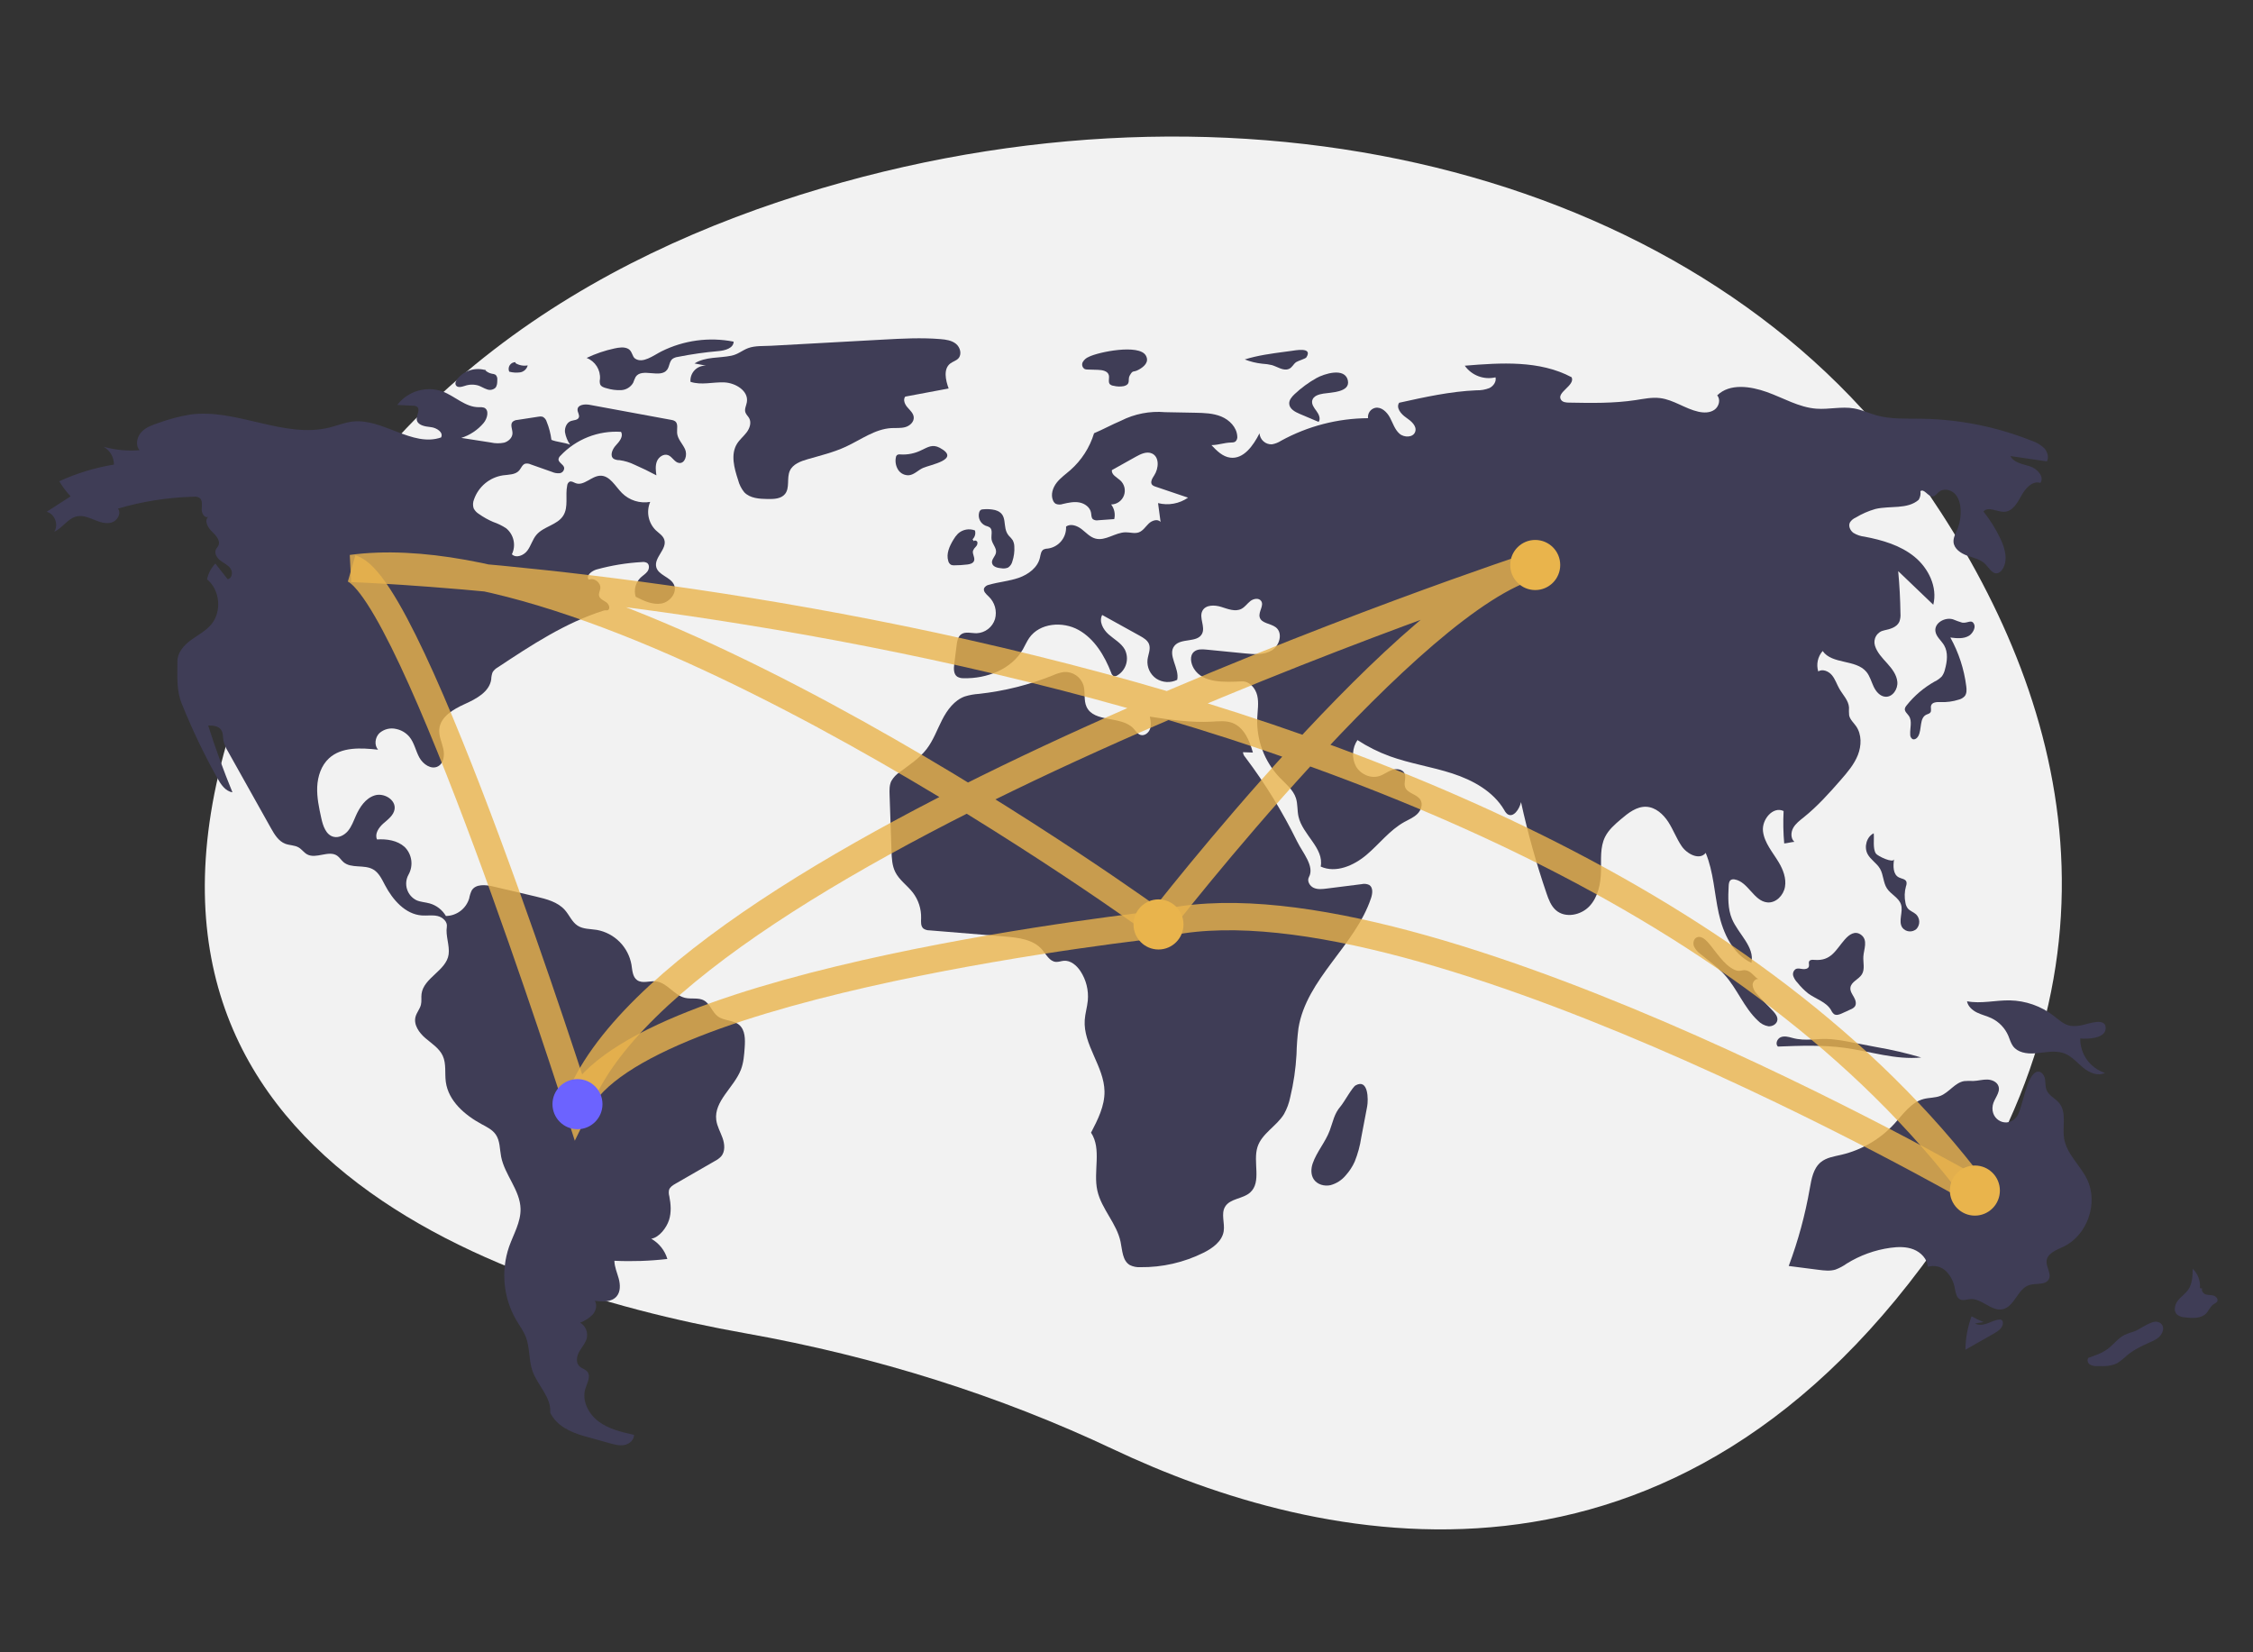
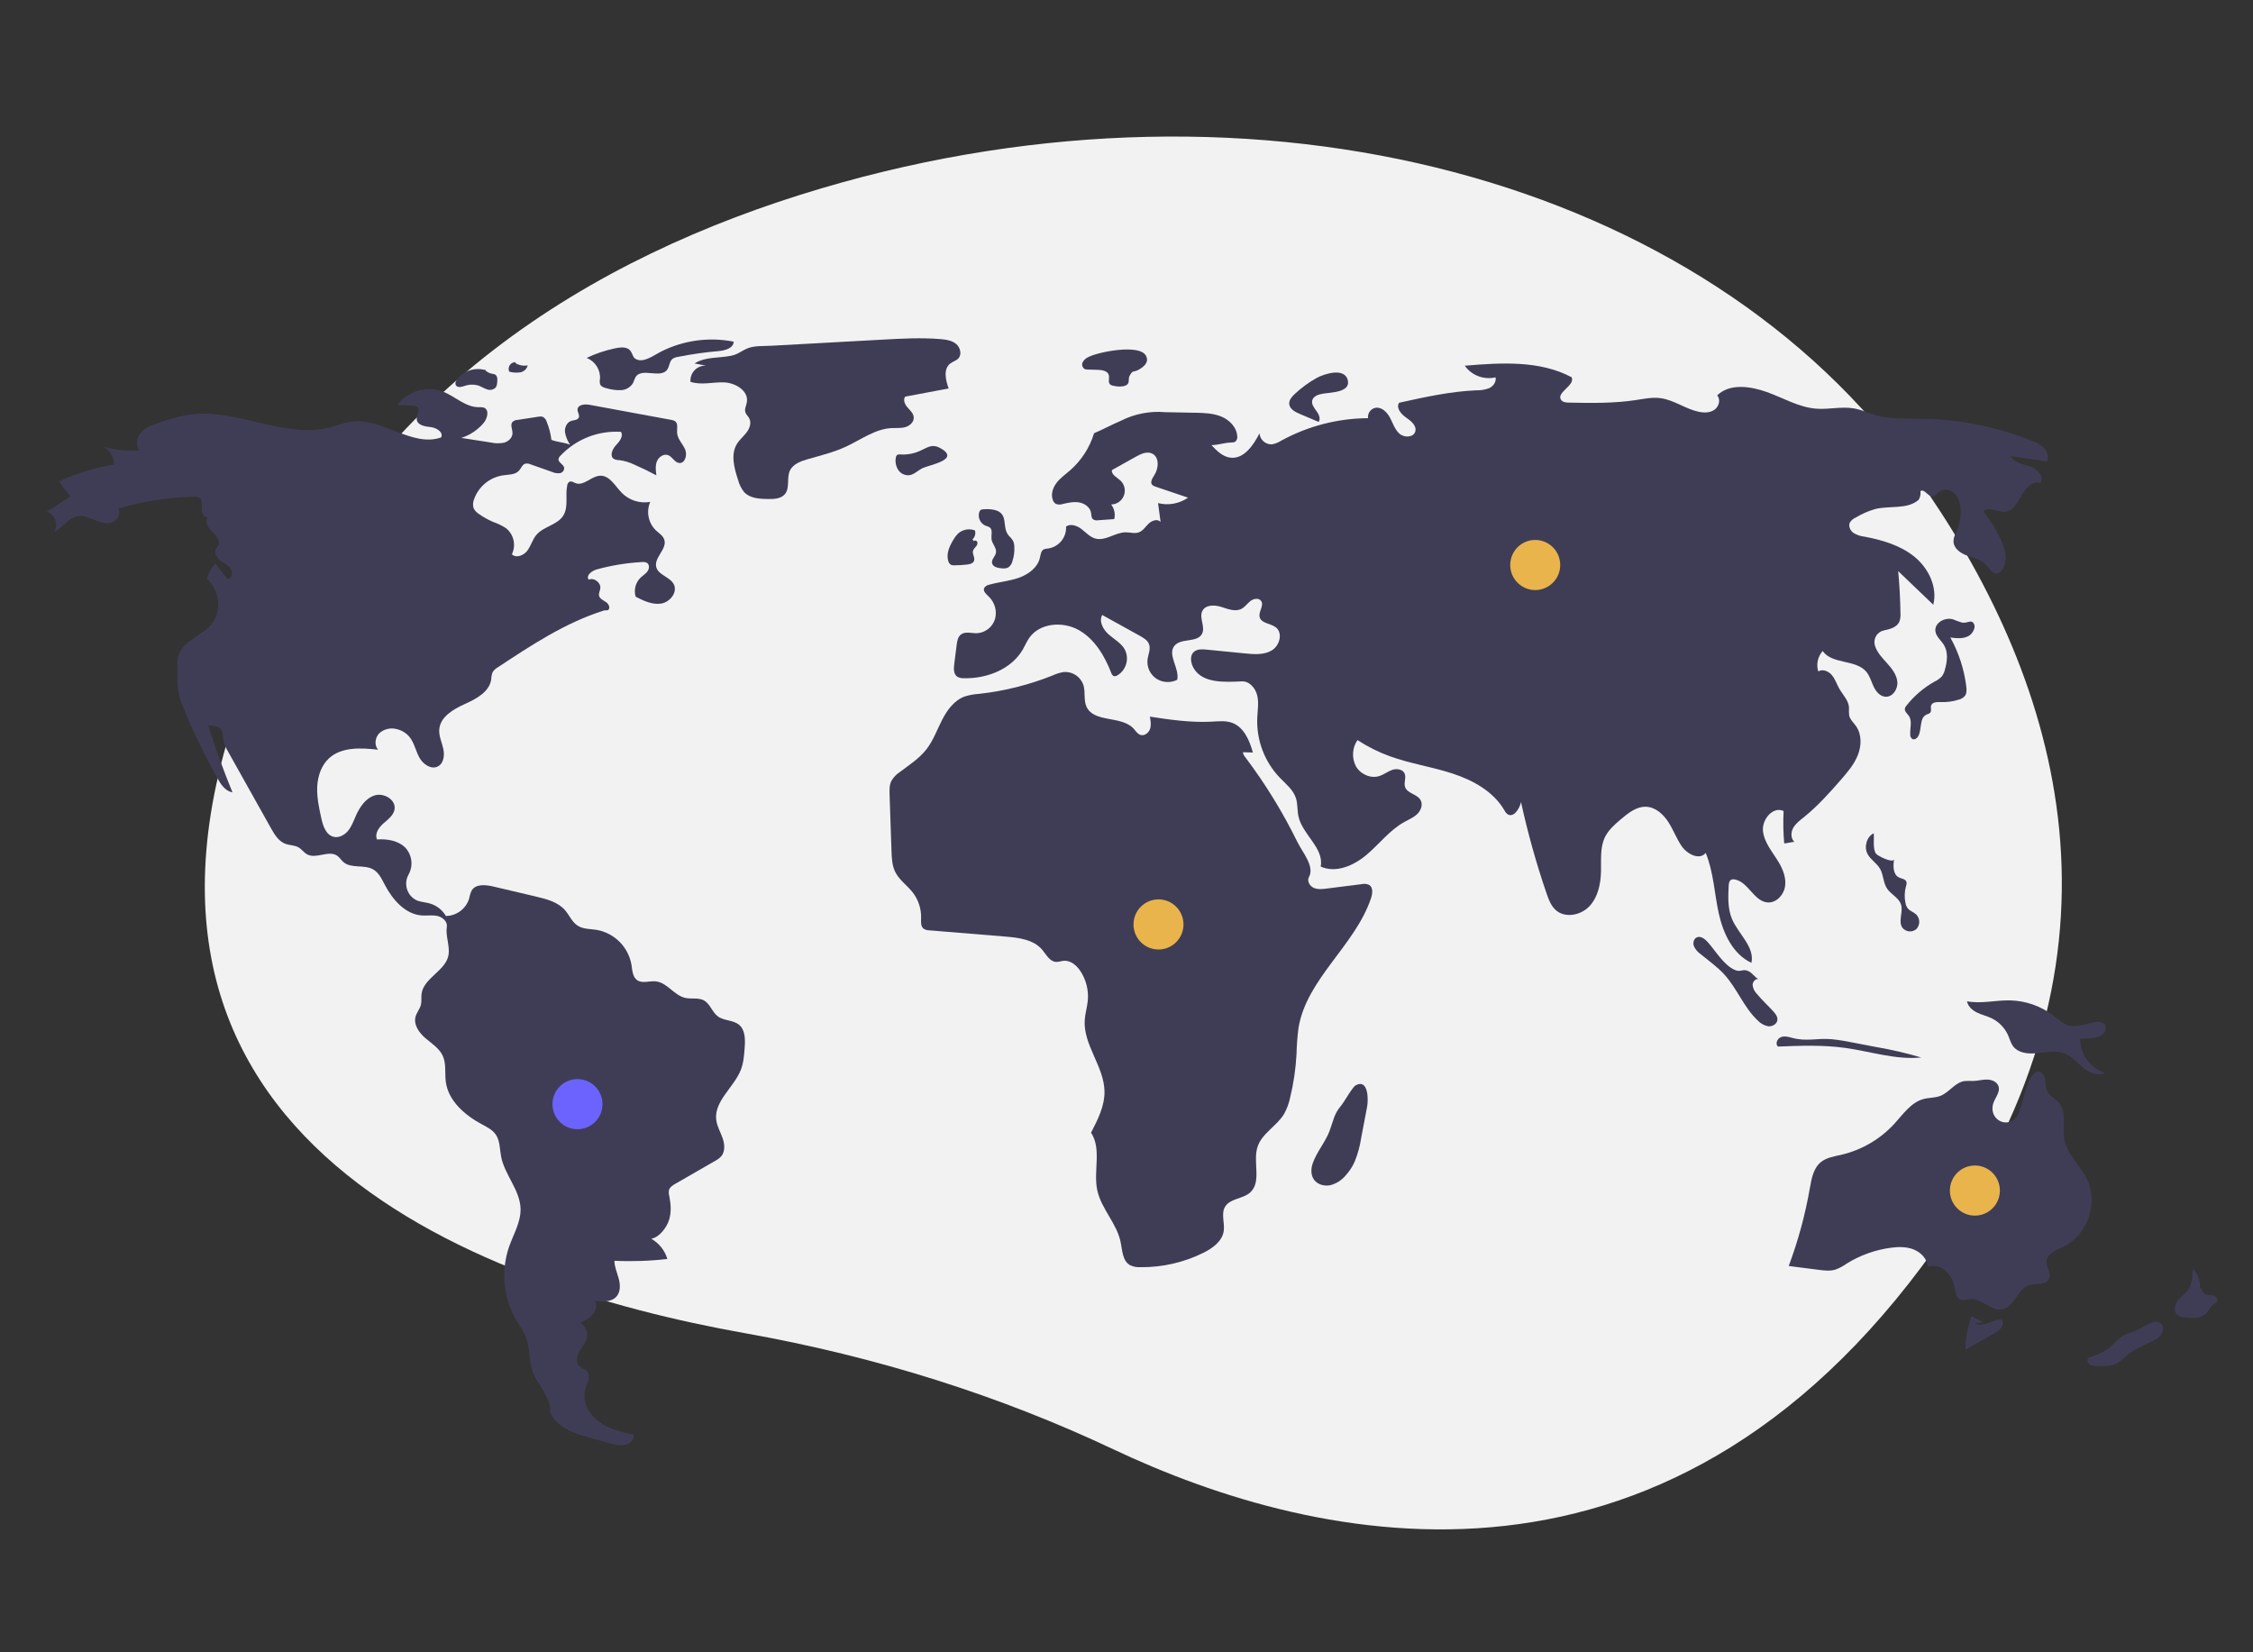
<svg xmlns="http://www.w3.org/2000/svg" width="165" height="121" viewBox="0 0 165 121" fill="none">
  <rect x="0" y="0" width="165" height="121" fill="#333333" stroke="none" />
  <g clip-path="url(#clip0_699_531)">
    <path d="M140.292 34.795C124.856 13.107 92.249 4.309 60.181 13.785C43.227 18.794 26.881 28.831 18.78 48.265C4.299 83.006 34.704 94.101 54.586 97.637C64.199 99.347 73.254 102.22 81.528 106.13C96.413 113.166 122.762 119.4 142.63 90.094C157.031 68.852 150.574 49.241 140.292 34.795Z" fill="#F2F2F2" />
    <path d="M40.384 32.211C40.327 31.758 40.212 31.314 40.04 30.891C40.019 30.811 39.98 30.737 39.928 30.672C39.876 30.608 39.811 30.555 39.737 30.517C39.639 30.492 39.536 30.491 39.437 30.514L37.894 30.751C37.764 30.756 37.641 30.805 37.542 30.888C37.341 31.099 37.538 31.441 37.532 31.733C37.526 32.062 37.234 32.328 36.918 32.417C36.596 32.482 36.263 32.478 35.942 32.404L33.784 32.068C34.42 31.865 34.986 31.487 35.417 30.977C35.701 30.64 35.852 30.01 35.441 29.85C35.319 29.817 35.192 29.807 35.067 29.82C34.089 29.828 33.32 29.01 32.404 28.665C31.819 28.459 31.183 28.444 30.588 28.621C29.993 28.799 29.469 29.161 29.092 29.655L30.241 29.71C30.349 29.704 30.456 29.733 30.547 29.792C30.799 30 30.486 30.398 30.521 30.723C30.568 31.145 31.127 31.235 31.548 31.278C31.97 31.32 32.504 31.664 32.302 32.036C30.183 32.768 28.028 30.607 25.803 30.873C25.24 30.94 24.708 31.162 24.159 31.301C20.8 32.153 17.329 29.881 13.898 30.362C13.136 30.492 12.386 30.691 11.659 30.954C11.192 31.108 10.705 31.274 10.366 31.63C10.026 31.986 9.897 32.596 10.219 32.968C9.333 33.041 8.441 32.956 7.585 32.718C7.816 32.846 8.009 33.035 8.143 33.265C8.276 33.494 8.345 33.755 8.343 34.021C6.96 34.247 5.614 34.658 4.34 35.244C4.578 35.64 4.856 36.011 5.169 36.35L3.418 37.478C4.01 37.627 4.315 38.435 3.971 38.94C4.585 38.667 4.965 37.959 5.621 37.816C6.05 37.722 6.488 37.898 6.895 38.064C7.303 38.229 7.751 38.39 8.173 38.265C8.595 38.141 8.906 37.593 8.638 37.243C10.442 36.716 12.306 36.424 14.184 36.375C14.329 36.357 14.476 36.385 14.604 36.455C14.849 36.625 14.784 36.992 14.771 37.29C14.758 37.588 14.99 37.98 15.255 37.845C14.943 38.117 15.21 38.628 15.51 38.914C15.81 39.2 16.171 39.594 15.988 39.966C15.94 40.063 15.858 40.14 15.812 40.238C15.676 40.527 15.892 40.864 16.147 41.056C16.402 41.247 16.714 41.382 16.891 41.647C17.069 41.913 16.988 42.378 16.672 42.415L15.772 41.27C15.464 41.589 15.253 41.99 15.164 42.424C16.118 43.206 16.262 44.797 15.463 45.738C15.054 46.219 14.474 46.511 13.967 46.886C13.46 47.261 12.991 47.795 12.993 48.426C12.995 49.517 12.906 50.53 13.314 51.541C14.066 53.405 14.934 55.221 15.913 56.976C16.17 57.437 16.503 57.942 17.023 58.021C16.365 56.415 15.772 54.784 15.245 53.128C15.589 53.129 15.985 53.156 16.186 53.435C16.353 53.666 16.317 53.979 16.369 54.26C16.435 54.531 16.545 54.789 16.694 55.025L19.838 60.638C20.098 61.103 20.397 61.602 20.895 61.791C21.214 61.911 21.582 61.888 21.875 62.062C22.105 62.198 22.26 62.439 22.494 62.567C23.156 62.929 24.077 62.235 24.696 62.667C24.873 62.791 24.986 62.987 25.149 63.129C25.72 63.625 26.658 63.293 27.318 63.663C27.743 63.901 27.963 64.378 28.19 64.811C28.758 65.893 29.678 66.954 30.895 67.04C31.278 67.067 31.669 66.995 32.042 67.08C32.416 67.165 32.784 67.492 32.724 67.872C32.621 68.523 32.942 69.235 32.856 69.888C32.699 71.078 31.015 71.601 30.871 72.792C30.839 73.053 30.889 73.322 30.827 73.577C30.751 73.89 30.516 74.145 30.433 74.456C30.275 75.045 30.696 75.632 31.159 76.029C31.622 76.425 32.174 76.767 32.427 77.322C32.695 77.909 32.563 78.593 32.65 79.232C32.84 80.627 34.043 81.662 35.28 82.329C35.657 82.532 36.062 82.729 36.306 83.081C36.625 83.541 36.593 84.148 36.699 84.698C36.96 86.044 38.091 87.153 38.123 88.524C38.146 89.499 37.605 90.383 37.282 91.302C36.98 92.183 36.87 93.12 36.961 94.047C37.052 94.974 37.342 95.871 37.81 96.676C38.052 97.085 38.34 97.47 38.511 97.913C38.816 98.704 38.717 99.603 38.998 100.402C39.37 101.459 40.392 102.333 40.294 103.449C40.757 104.414 41.781 104.888 42.811 105.175L44.656 105.69C45.009 105.789 45.379 105.888 45.738 105.817C46.098 105.745 46.441 105.446 46.432 105.079C45.527 104.874 44.593 104.657 43.847 104.104C43.102 103.551 42.591 102.567 42.874 101.682C43.005 101.271 43.284 100.797 43.019 100.458C42.867 100.264 42.589 100.213 42.417 100.036C42.15 99.76 42.242 99.295 42.434 98.962C42.626 98.629 42.904 98.331 42.982 97.954C43.021 97.743 42.995 97.525 42.907 97.329C42.819 97.134 42.673 96.97 42.49 96.859C42.832 96.73 43.143 96.53 43.403 96.272C43.643 95.997 43.754 95.573 43.565 95.261C44.126 95.332 44.789 95.367 45.157 94.937C45.451 94.594 45.431 94.08 45.315 93.643C45.198 93.205 45.002 92.78 44.996 92.328C46.29 92.389 47.587 92.345 48.874 92.196C48.688 91.568 48.265 91.037 47.695 90.716C48.278 90.617 48.809 89.918 48.993 89.355C49.178 88.791 49.131 88.178 49.017 87.597C48.973 87.447 48.967 87.289 48.999 87.136C49.065 86.926 49.27 86.799 49.461 86.689L52.354 85.024C52.527 84.937 52.683 84.821 52.817 84.681C53.12 84.324 53.075 83.786 52.92 83.344C52.765 82.901 52.516 82.486 52.456 82.021C52.277 80.63 53.762 79.633 54.264 78.324C54.46 77.811 54.5 77.252 54.538 76.704C54.579 76.114 54.582 75.43 54.131 75.05C53.698 74.686 53.022 74.767 52.569 74.428C52.153 74.118 52.01 73.515 51.556 73.264C51.144 73.036 50.628 73.181 50.17 73.074C49.363 72.885 48.855 71.953 48.031 71.867C47.566 71.818 47.04 72.046 46.659 71.775C46.323 71.536 46.31 71.055 46.246 70.647C46.134 70.014 45.831 69.43 45.378 68.974C44.924 68.518 44.342 68.212 43.71 68.098C43.231 68.021 42.709 68.05 42.302 67.786C41.889 67.519 41.699 67.018 41.375 66.648C40.852 66.052 40.029 65.84 39.258 65.658L36.121 64.919C35.564 64.788 34.846 64.718 34.547 65.207C34.459 65.393 34.396 65.59 34.361 65.794C34.249 66.161 34.024 66.484 33.718 66.715C33.411 66.946 33.04 67.073 32.656 67.08C32.393 66.63 31.967 66.3 31.467 66.158C31.149 66.069 30.809 66.059 30.505 65.928C30.34 65.847 30.193 65.734 30.073 65.594C29.953 65.454 29.863 65.291 29.808 65.116C29.754 64.94 29.735 64.754 29.754 64.571C29.773 64.388 29.829 64.21 29.919 64.05C30.1 63.727 30.17 63.353 30.118 62.987C30.066 62.621 29.895 62.282 29.632 62.022C29.098 61.542 28.326 61.426 27.611 61.474C27.424 61.064 27.737 60.602 28.075 60.304C28.412 60.007 28.822 59.714 28.896 59.269C29.011 58.57 28.121 58.039 27.445 58.247C26.769 58.456 26.337 59.114 26.052 59.763C25.888 60.135 25.749 60.527 25.491 60.841C25.233 61.154 24.817 61.379 24.424 61.279C23.867 61.136 23.652 60.473 23.529 59.911C23.364 59.156 23.198 58.391 23.232 57.619C23.267 56.847 23.526 56.055 24.094 55.532C25.02 54.681 26.439 54.764 27.688 54.9C27.393 54.567 27.466 54.006 27.782 53.692C27.948 53.544 28.149 53.438 28.365 53.385C28.582 53.332 28.808 53.332 29.024 53.386C29.4 53.465 29.739 53.668 29.986 53.963C30.341 54.396 30.442 54.982 30.711 55.474C30.979 55.966 31.582 56.386 32.076 56.122C32.502 55.894 32.57 55.301 32.464 54.829C32.358 54.356 32.132 53.897 32.17 53.414C32.244 52.492 33.197 51.938 34.038 51.558C34.879 51.179 35.842 50.669 35.975 49.754C35.98 49.575 36.013 49.398 36.075 49.229C36.168 49.081 36.298 48.959 36.451 48.874C38.906 47.249 41.401 45.603 44.206 44.715C44.352 44.669 44.37 44.72 44.518 44.684C44.726 44.563 44.589 44.23 44.389 44.096C44.189 43.961 43.923 43.858 43.872 43.623C43.835 43.449 43.937 43.279 43.963 43.104C44.028 42.674 43.514 42.276 43.115 42.449C42.89 42.149 43.336 41.802 43.696 41.702C44.779 41.404 45.89 41.222 47.012 41.16C47.141 41.139 47.273 41.162 47.389 41.224C47.577 41.355 47.553 41.654 47.42 41.841C47.286 42.028 47.078 42.145 46.912 42.303C46.73 42.48 46.601 42.704 46.538 42.95C46.474 43.197 46.48 43.455 46.553 43.699C47.138 43.997 47.775 44.304 48.423 44.199C49.071 44.094 49.647 43.364 49.342 42.781C49.058 42.238 48.206 42.116 48.059 41.521C47.888 40.824 48.872 40.205 48.65 39.522C48.553 39.223 48.256 39.047 48.028 38.832C47.758 38.567 47.575 38.227 47.502 37.856C47.429 37.485 47.47 37.101 47.618 36.754C47.247 36.819 46.865 36.795 46.505 36.682C46.145 36.569 45.818 36.371 45.55 36.105C45.055 35.605 44.66 34.815 43.958 34.837C43.313 34.858 42.757 35.612 42.154 35.382C42.006 35.325 41.85 35.21 41.706 35.278C41.659 35.308 41.619 35.349 41.59 35.397C41.561 35.446 41.544 35.5 41.539 35.556C41.385 36.29 41.649 37.127 41.25 37.761C40.815 38.451 39.81 38.547 39.284 39.169C38.998 39.508 38.887 39.963 38.624 40.319C38.361 40.675 37.804 40.902 37.488 40.591C37.643 40.272 37.686 39.91 37.608 39.563C37.531 39.216 37.339 38.906 37.063 38.683C36.77 38.492 36.454 38.338 36.123 38.225C35.754 38.068 35.402 37.872 35.074 37.639C34.91 37.54 34.776 37.397 34.688 37.226C34.619 37.012 34.629 36.78 34.715 36.572C34.875 36.113 35.157 35.706 35.531 35.395C35.905 35.085 36.356 34.883 36.836 34.81C37.256 34.753 37.745 34.773 38.023 34.453C38.17 34.283 38.247 34.026 38.461 33.957C38.597 33.93 38.739 33.947 38.864 34.007L40.432 34.56C40.607 34.639 40.799 34.671 40.99 34.653C41.085 34.64 41.171 34.592 41.232 34.518C41.293 34.444 41.323 34.35 41.318 34.254C41.267 33.993 40.867 33.868 40.903 33.605C40.924 33.52 40.969 33.443 41.035 33.384C41.6 32.781 42.292 32.31 43.06 32.006C43.829 31.702 44.654 31.572 45.479 31.625C45.677 31.951 45.364 32.336 45.103 32.614C44.843 32.892 44.634 33.389 44.949 33.603C45.078 33.669 45.221 33.701 45.366 33.697C45.752 33.749 46.127 33.863 46.477 34.035C47.019 34.271 47.55 34.529 48.071 34.81C48.025 34.466 47.981 34.103 48.111 33.781C48.241 33.46 48.611 33.207 48.934 33.333C49.245 33.453 49.405 33.867 49.737 33.904C50.179 33.955 50.354 33.3 50.169 32.894C49.984 32.487 49.618 32.147 49.588 31.702C49.567 31.402 49.681 31.029 49.442 30.847C49.357 30.792 49.26 30.758 49.159 30.748L43.18 29.645C42.825 29.579 42.312 29.63 42.296 29.991C42.288 30.193 42.467 30.393 42.388 30.578C42.303 30.776 42.023 30.758 41.82 30.828C41.505 30.937 41.346 31.312 41.376 31.645C41.432 31.976 41.56 32.291 41.751 32.566C41.362 32.403 40.773 32.373 40.384 32.211Z" fill="#3F3D56" />
    <path d="M35.613 27.124C35.236 26.999 34.829 26.993 34.449 27.107C34.069 27.221 33.732 27.45 33.486 27.762C33.388 27.892 33.305 28.071 33.387 28.212C33.505 28.413 33.806 28.334 34.028 28.262C34.355 28.145 34.71 28.136 35.041 28.237C35.25 28.309 35.436 28.436 35.646 28.505C35.748 28.548 35.859 28.562 35.968 28.546C36.078 28.53 36.181 28.484 36.266 28.414C36.41 28.267 36.419 28.039 36.419 27.833C36.429 27.764 36.423 27.694 36.403 27.628C36.382 27.561 36.347 27.5 36.3 27.449C36.216 27.401 36.122 27.373 36.026 27.368C35.809 27.328 35.613 27.213 35.472 27.044" fill="#3F3D56" />
    <path d="M37.769 26.522C37.685 26.517 37.601 26.535 37.525 26.572C37.449 26.61 37.384 26.666 37.336 26.736C37.289 26.805 37.26 26.887 37.252 26.971C37.244 27.055 37.259 27.14 37.293 27.217C37.552 27.288 37.823 27.306 38.089 27.269C38.222 27.249 38.346 27.189 38.445 27.098C38.544 27.007 38.614 26.889 38.646 26.758C38.332 26.815 38.009 26.753 37.739 26.584" fill="#3F3D56" />
    <path d="M45.002 25.517C44.297 25.668 43.612 25.901 42.961 26.212C43.268 26.33 43.528 26.544 43.705 26.822C43.881 27.1 43.964 27.427 43.94 27.756C43.913 27.882 43.916 28.013 43.95 28.138C44.025 28.32 44.242 28.388 44.433 28.435C44.776 28.54 45.134 28.585 45.493 28.57C45.672 28.561 45.846 28.507 45.999 28.413C46.152 28.319 46.28 28.189 46.37 28.033C46.422 27.886 46.483 27.741 46.552 27.601C47.01 26.902 48.37 27.747 48.861 27.072C49.034 26.834 49.019 26.476 49.244 26.287C49.361 26.205 49.496 26.154 49.638 26.137C50.626 25.94 51.625 25.797 52.629 25.71C53.104 25.669 53.724 25.497 53.728 25.019C51.937 24.666 50.079 24.917 48.444 25.731C47.855 26.027 47.076 26.649 46.508 26.257C46.296 26.11 46.306 25.715 46.014 25.55C45.715 25.381 45.319 25.45 45.002 25.517Z" fill="#3F3D56" />
    <path d="M50.861 26.615L51.703 26.777C51.548 26.77 51.393 26.797 51.249 26.854C51.105 26.912 50.975 27 50.868 27.112C50.761 27.224 50.679 27.358 50.627 27.504C50.575 27.651 50.555 27.806 50.568 27.961C51.356 28.225 52.215 27.968 53.044 28.003C53.874 28.038 54.839 28.632 54.697 29.452C54.655 29.7 54.512 29.948 54.586 30.188C54.638 30.357 54.786 30.476 54.87 30.631C55.044 30.955 54.905 31.364 54.685 31.657C54.465 31.951 54.169 32.186 53.975 32.498C53.495 33.275 53.768 34.279 54.054 35.147C54.137 35.475 54.29 35.781 54.502 36.044C54.926 36.496 55.618 36.535 56.237 36.544C56.688 36.551 57.204 36.529 57.489 36.179C57.861 35.722 57.6 35.009 57.846 34.473C58.068 33.986 58.635 33.777 59.148 33.629C60.089 33.358 61.047 33.127 61.937 32.717C63.041 32.208 64.073 31.415 65.287 31.349C65.628 31.331 65.977 31.371 66.305 31.277C66.633 31.184 66.944 30.9 66.919 30.559C66.898 30.267 66.652 30.054 66.46 29.834C66.268 29.614 66.117 29.277 66.294 29.045L69.475 28.449C69.25 27.833 69.074 27.022 69.592 26.621C69.779 26.476 70.03 26.418 70.189 26.244C70.46 25.945 70.324 25.432 70.01 25.178C69.697 24.925 69.274 24.866 68.873 24.833C67.478 24.717 66.075 24.793 64.677 24.87C61.944 25.02 59.212 25.17 56.48 25.32C55.93 25.351 55.295 25.305 54.791 25.493C54.363 25.652 54.06 25.944 53.571 26.047C52.67 26.236 51.677 26.108 50.861 26.615Z" fill="#3F3D56" />
    <path d="M65.928 33.278C65.843 33.264 65.755 33.284 65.683 33.333C65.636 33.386 65.608 33.452 65.604 33.523C65.549 33.833 65.614 34.152 65.785 34.417C65.872 34.547 65.992 34.651 66.132 34.718C66.273 34.786 66.429 34.814 66.585 34.801C66.963 34.753 67.242 34.429 67.591 34.271C68.127 34.028 70.406 33.648 68.829 32.795C68.286 32.501 67.935 32.76 67.507 32.954C67.02 33.204 66.474 33.316 65.928 33.278Z" fill="#3F3D56" />
    <path d="M79.734 26.134C79.55 26.209 79.396 26.343 79.296 26.516C79.25 26.603 79.24 26.705 79.266 26.8C79.293 26.895 79.356 26.977 79.441 27.027C79.509 27.052 79.582 27.064 79.655 27.061L80.404 27.084C80.722 27.093 81.119 27.161 81.204 27.468C81.268 27.696 81.126 27.989 81.297 28.152C81.371 28.209 81.459 28.244 81.552 28.251C81.798 28.315 82.056 28.323 82.306 28.276C82.85 28.129 82.564 27.796 82.736 27.5C82.998 27.046 82.953 27.321 83.415 27.061C83.756 26.869 84.198 26.52 83.913 26.03C83.417 25.179 80.466 25.768 79.734 26.134Z" fill="#3F3D56" />
-     <path d="M94.506 25.706L94.072 25.764C93.091 25.895 92.106 26.027 91.162 26.322C91.571 26.484 91.999 26.589 92.436 26.635C92.677 26.647 92.916 26.681 93.15 26.737C93.567 26.861 93.987 27.183 94.39 27.018C94.639 26.916 94.721 26.655 94.928 26.517C95.071 26.422 95.612 26.268 95.673 26.171C96.163 25.393 94.882 25.655 94.506 25.706Z" fill="#3F3D56" />
    <path d="M96.415 27.685C95.835 28.01 95.296 28.406 94.811 28.862C94.607 29.055 94.399 29.294 94.417 29.574C94.442 29.947 94.838 30.163 95.181 30.308L96.57 30.898C96.739 30.66 96.584 30.331 96.41 30.097C96.236 29.863 96.029 29.592 96.106 29.311C96.194 28.989 96.585 28.88 96.912 28.825C97.446 28.735 98.887 28.742 98.714 27.879C98.51 26.863 96.951 27.385 96.415 27.685Z" fill="#3F3D56" />
    <path d="M96.136 85.2C96.004 85.584 95.991 86.036 96.22 86.371C96.476 86.747 96.99 86.887 97.435 86.792C97.877 86.674 98.272 86.42 98.563 86.065C98.829 85.768 99.048 85.432 99.212 85.068C99.44 84.501 99.602 83.909 99.692 83.304L100.124 81.034C100.22 80.527 100.216 78.972 99.286 79.479C99.032 79.617 98.444 80.71 98.177 81.02C97.697 81.579 97.634 82.121 97.381 82.797C97.064 83.645 96.428 84.351 96.136 85.2Z" fill="#3F3D56" />
    <path d="M145.271 96.816C144.966 96.697 144.671 96.555 144.387 96.394C144.102 97.179 143.95 98.006 143.938 98.842L146.021 97.66C146.335 97.483 146.69 97.236 146.683 96.875C146.686 96.83 146.677 96.786 146.657 96.746C146.636 96.706 146.606 96.673 146.568 96.649C146.522 96.63 146.471 96.624 146.422 96.632C146.113 96.658 145.832 96.81 145.54 96.916C145.249 97.022 144.908 97.078 144.641 96.921" fill="#3F3D56" />
    <path d="M156.259 97.517C156.03 97.579 155.807 97.66 155.591 97.757C155.113 98.001 154.788 98.464 154.358 98.785C153.946 99.092 153.45 99.261 152.964 99.425C152.821 99.552 152.887 99.807 153.042 99.918C153.209 100.014 153.401 100.057 153.592 100.042C154.097 100.053 154.63 100.058 155.073 99.814C155.322 99.651 155.555 99.466 155.77 99.259C156.287 98.826 156.909 98.541 157.524 98.265C157.748 98.18 157.955 98.056 158.135 97.899C158.522 97.517 158.549 96.928 157.992 96.798C157.541 96.693 156.688 97.378 156.259 97.517Z" fill="#3F3D56" />
    <path d="M161.114 94.338C161.139 94.076 161.104 93.811 161.012 93.564C160.92 93.317 160.773 93.094 160.583 92.912C160.577 93.437 160.561 93.997 160.266 94.432C160.056 94.741 159.726 94.95 159.496 95.245C159.266 95.54 159.164 96.008 159.434 96.267C159.606 96.398 159.817 96.471 160.034 96.474C160.571 96.537 161.193 96.572 161.57 96.183C161.776 95.971 161.876 95.656 162.127 95.5C162.221 95.461 162.304 95.401 162.371 95.325C162.475 95.16 162.31 94.942 162.125 94.882C161.94 94.823 161.736 94.851 161.549 94.794C161.363 94.738 161.192 94.528 161.288 94.358" fill="#3F3D56" />
    <path d="M152.485 75.07C152.203 75.139 151.911 75.156 151.623 75.121C151.144 75.033 150.772 74.672 150.385 74.375C149.467 73.674 148.35 73.283 147.196 73.259C146.146 73.239 145.087 73.524 144.056 73.325C144.123 73.7 144.444 73.982 144.786 74.15C145.128 74.317 145.505 74.401 145.849 74.565C146.4 74.83 146.836 75.286 147.079 75.847C147.19 76.106 147.259 76.388 147.427 76.614C147.77 77.077 148.42 77.178 148.993 77.14C149.741 77.091 150.521 76.876 151.217 77.155C151.749 77.368 152.13 77.835 152.574 78.198C153.018 78.561 153.644 78.83 154.154 78.568C153.624 78.396 153.163 78.059 152.838 77.606C152.513 77.153 152.341 76.607 152.347 76.049C152.847 76.095 154.288 76.078 154.21 75.225C154.145 74.503 152.914 74.992 152.485 75.07Z" fill="#3F3D56" />
    <path d="M145.94 80.945C146.029 80.457 146.515 80.026 146.364 79.553C146.259 79.226 145.881 79.065 145.538 79.057C145.196 79.049 144.86 79.151 144.517 79.161C144.294 79.149 144.071 79.152 143.849 79.17C143.169 79.282 142.75 79.996 142.11 80.25C141.72 80.404 141.283 80.375 140.878 80.481C139.958 80.724 139.376 81.594 138.734 82.296C137.695 83.426 136.342 84.216 134.85 84.566C134.328 84.687 133.766 84.765 133.35 85.105C132.8 85.556 132.665 86.328 132.542 87.03C132.204 88.967 131.687 90.869 130.998 92.71L133.181 92.99C133.596 93.043 134.026 93.095 134.426 92.972C134.717 92.862 134.992 92.715 135.245 92.534C136.218 91.93 137.306 91.536 138.439 91.379C139.011 91.3 139.611 91.286 140.147 91.499C140.683 91.712 141.144 92.195 141.189 92.771C141.421 92.699 141.668 92.691 141.904 92.749C142.14 92.806 142.356 92.927 142.529 93.098C142.871 93.447 143.095 93.895 143.169 94.379C143.227 94.678 143.284 95.037 143.561 95.162C143.787 95.264 144.047 95.154 144.294 95.134C145.133 95.067 145.83 96.048 146.655 95.879C147.54 95.698 147.757 94.37 148.62 94.104C149.116 93.951 149.811 94.137 150.049 93.675C150.258 93.267 149.84 92.797 149.883 92.341C149.936 91.779 150.598 91.541 151.107 91.301C152.864 90.475 153.698 88.105 152.846 86.358C152.342 85.322 151.349 84.507 151.166 83.369C151.025 82.494 151.369 81.473 150.813 80.784C150.529 80.434 150.05 80.24 149.881 79.822C149.775 79.559 149.818 79.26 149.761 78.982C149.703 78.704 149.461 78.413 149.187 78.485C148.392 78.695 148.138 81.157 147.712 81.755C147.065 82.665 145.736 82.066 145.94 80.945Z" fill="#3F3D56" />
    <path d="M131.24 76.001C130.968 75.924 130.671 75.849 130.411 75.958C130.15 76.067 129.998 76.451 130.207 76.641C131.843 76.577 133.488 76.514 135.109 76.736C136.977 76.993 138.826 77.628 140.702 77.441C139.63 77.124 138.541 76.871 137.439 76.682L135.602 76.33C135.11 76.227 134.612 76.15 134.111 76.1C133.063 76.013 132.27 76.29 131.24 76.001Z" fill="#3F3D56" />
-     <path d="M132.877 70.293C132.741 70.282 132.573 70.272 132.503 70.389C132.435 70.501 132.512 70.648 132.476 70.774C132.427 70.945 132.203 70.989 132.027 70.965C131.851 70.942 131.66 70.886 131.504 70.971C131.425 71.026 131.365 71.104 131.334 71.195C131.303 71.286 131.303 71.385 131.332 71.476C131.396 71.658 131.5 71.823 131.635 71.959C131.866 72.251 132.129 72.515 132.419 72.748C132.981 73.163 133.743 73.364 134.097 73.967C134.146 74.084 134.223 74.188 134.321 74.269C134.49 74.377 134.712 74.295 134.895 74.212L135.536 73.918C135.652 73.876 135.755 73.806 135.836 73.713C135.983 73.514 135.893 73.231 135.77 73.016C135.647 72.802 135.489 72.58 135.516 72.334C135.563 71.895 136.126 71.727 136.357 71.352C136.59 70.973 136.438 70.486 136.465 70.041C136.497 69.522 136.822 68.847 136.299 68.459C135.853 68.129 135.428 68.434 135.108 68.798C134.434 69.566 134.116 70.397 132.877 70.293Z" fill="#3F3D56" />
    <path d="M136.769 62.535C136.988 62.955 137.444 63.206 137.683 63.615C137.942 64.058 137.912 64.631 138.193 65.061C138.481 65.502 139.061 65.736 139.222 66.238C139.399 66.785 138.998 67.451 139.317 67.93C139.377 68.008 139.452 68.073 139.538 68.121C139.624 68.168 139.718 68.197 139.816 68.206C139.914 68.215 140.012 68.204 140.105 68.173C140.198 68.142 140.284 68.091 140.357 68.025C140.491 67.879 140.563 67.685 140.557 67.486C140.551 67.287 140.468 67.098 140.325 66.959C140.136 66.787 139.865 66.712 139.708 66.511C139.625 66.394 139.571 66.261 139.548 66.12C139.462 65.715 139.475 65.294 139.588 64.895C139.63 64.794 139.641 64.682 139.618 64.575C139.547 64.368 139.268 64.353 139.072 64.257C138.627 64.04 138.637 63.41 138.715 62.919C138.663 63.246 137.503 62.69 137.381 62.505C137.14 62.138 137.271 61.429 137.223 61.023C136.702 61.275 136.501 62.021 136.769 62.535Z" fill="#3F3D56" />
    <path d="M125.075 68.999C124.86 68.758 124.538 68.507 124.251 68.652C124.031 68.763 123.971 69.067 124.057 69.297C124.162 69.521 124.323 69.713 124.524 69.855C125.123 70.35 125.768 70.796 126.29 71.372C127.224 72.401 127.719 73.79 128.735 74.738C128.94 74.957 129.21 75.104 129.506 75.155C129.802 75.183 130.134 74.993 130.168 74.697C130.196 74.453 130.027 74.235 129.861 74.054C129.466 73.624 129.034 73.228 128.661 72.778C128.489 72.605 128.381 72.379 128.354 72.136C128.353 71.894 128.573 71.641 128.807 71.701C128.522 71.628 128.311 71.152 127.893 71.063C127.544 70.988 127.46 71.205 127.044 71.026C126.252 70.686 125.63 69.622 125.075 68.999Z" fill="#3F3D56" />
    <path d="M143.698 45.595C143.471 45.527 143.247 45.447 143.028 45.355C142.44 45.178 141.661 45.612 141.74 46.222C141.792 46.628 142.169 46.902 142.377 47.254C142.685 47.776 142.603 48.438 142.441 49.022C142.401 49.203 142.325 49.374 142.218 49.526C142.068 49.685 141.889 49.814 141.691 49.906C140.896 50.352 140.195 50.949 139.627 51.663C139.565 51.729 139.522 51.81 139.503 51.898C139.475 52.105 139.681 52.255 139.798 52.427C140.058 52.809 139.87 53.323 139.896 53.784C139.892 53.85 139.905 53.915 139.933 53.974C139.961 54.033 140.004 54.083 140.057 54.121C140.214 54.201 140.399 54.065 140.484 53.911C140.766 53.4 140.554 52.579 141.082 52.333C141.182 52.286 141.303 52.267 141.37 52.179C141.475 52.039 141.373 51.832 141.427 51.666C141.507 51.415 141.849 51.404 142.112 51.415C142.563 51.434 143.015 51.374 143.446 51.237C143.615 51.197 143.769 51.108 143.888 50.98C144.046 50.783 144.032 50.502 144 50.251C143.842 48.999 143.447 47.789 142.835 46.686C143.299 46.746 143.804 46.797 144.204 46.555C144.428 46.419 144.697 46.013 144.586 45.737C144.41 45.3 144.092 45.668 143.698 45.595Z" fill="#3F3D56" />
    <path d="M84.212 52.48C84.267 52.779 84.322 53.093 84.224 53.38C84.126 53.668 83.819 53.908 83.529 53.82C83.304 53.752 83.174 53.525 83.015 53.352C82.126 52.391 80.121 52.947 79.573 51.758C79.349 51.272 79.501 50.691 79.348 50.178C79.251 49.882 79.06 49.627 78.803 49.451C78.546 49.276 78.238 49.192 77.927 49.211C77.644 49.252 77.369 49.335 77.11 49.456C75.375 50.152 73.553 50.609 71.694 50.813C71.341 50.835 70.992 50.899 70.654 51.003C69.891 51.28 69.369 51.989 68.998 52.713C68.627 53.436 68.353 54.219 67.856 54.862C67.333 55.538 66.6 56.011 65.917 56.523C65.654 56.693 65.435 56.923 65.278 57.194C65.129 57.499 65.138 57.854 65.149 58.193L65.289 62.308C65.307 62.838 65.329 63.386 65.566 63.86C65.861 64.451 66.444 64.839 66.849 65.361C67.262 65.898 67.477 66.562 67.458 67.24C67.449 67.512 67.422 67.834 67.634 68.005C67.763 68.089 67.913 68.133 68.067 68.13L73.622 68.586C74.599 68.666 75.682 68.798 76.32 69.544C76.621 69.896 76.863 70.403 77.324 70.44C77.522 70.457 77.714 70.375 77.912 70.359C78.411 70.32 78.85 70.7 79.127 71.118C79.546 71.755 79.736 72.516 79.666 73.277C79.62 73.754 79.473 74.218 79.441 74.696C79.32 76.515 80.859 78.096 80.889 79.92C80.906 80.992 80.398 81.994 79.903 82.945C80.703 84.159 80.048 85.775 80.366 87.194C80.668 88.54 81.788 89.594 82.067 90.945C82.195 91.563 82.202 92.325 82.746 92.643C82.985 92.76 83.25 92.813 83.515 92.797C85.115 92.816 86.696 92.456 88.13 91.744C88.803 91.41 89.5 90.91 89.618 90.166C89.712 89.567 89.409 88.896 89.718 88.374C90.082 87.758 91.014 87.807 91.549 87.334C92.418 86.566 91.741 85.101 92.093 83.995C92.409 83.001 93.498 82.473 94.038 81.581C94.251 81.197 94.403 80.783 94.49 80.353C94.738 79.325 94.891 78.277 94.95 77.221C94.965 76.579 95.012 75.939 95.092 75.303C95.674 71.678 99.249 69.252 100.409 65.77C100.52 65.438 100.572 64.995 100.277 64.806C100.102 64.723 99.903 64.702 99.715 64.748L97.154 65.071C96.836 65.111 96.499 65.149 96.207 65.016C95.915 64.884 95.705 64.514 95.86 64.232C96.295 63.443 95.401 62.445 95.003 61.636C93.933 59.457 92.658 57.385 91.196 55.448C91.103 55.349 91.044 55.221 91.029 55.085L91.756 55.109C91.511 54.227 91.106 53.262 90.251 52.939C89.769 52.757 89.235 52.82 88.721 52.848C87.248 52.929 85.669 52.706 84.212 52.48Z" fill="#3F3D56" />
    <path d="M88.722 32.598C89.107 33.008 89.539 33.443 90.097 33.514C91.082 33.641 91.79 32.62 92.241 31.733C92.257 31.959 92.361 32.17 92.531 32.32C92.7 32.471 92.921 32.549 93.147 32.539C93.39 32.498 93.622 32.407 93.828 32.272C95.78 31.203 97.965 30.637 100.189 30.624C100.168 30.455 100.21 30.284 100.306 30.144C100.403 30.004 100.548 29.906 100.714 29.867C101.166 29.777 101.573 30.169 101.791 30.576C102.009 30.983 102.145 31.454 102.492 31.759C102.838 32.063 103.509 32.05 103.646 31.609C103.778 31.186 103.337 30.825 102.972 30.575C102.606 30.325 102.22 29.863 102.467 29.494C104.335 29.08 106.215 28.664 108.127 28.582C108.453 28.593 108.777 28.537 109.08 28.417C109.371 28.274 109.603 27.948 109.525 27.632C109.108 27.731 108.671 27.702 108.27 27.55C107.868 27.399 107.522 27.131 107.273 26.781C109.926 26.562 112.748 26.375 115.099 27.626C115.381 28.233 113.943 28.738 114.328 29.285C114.45 29.46 114.696 29.48 114.909 29.484C116.543 29.515 118.186 29.544 119.801 29.297C120.392 29.207 120.988 29.079 121.581 29.153C122.568 29.275 123.412 29.935 124.383 30.15C124.779 30.238 125.222 30.241 125.555 30.01C125.888 29.78 126.031 29.255 125.758 28.956C126.673 28.057 128.19 28.28 129.397 28.71C130.603 29.14 131.746 29.834 133.023 29.929C133.938 29.998 134.866 29.751 135.771 29.908C136.34 30.007 136.869 30.26 137.424 30.416C138.475 30.71 139.587 30.648 140.678 30.663C143.462 30.7 146.216 31.248 148.802 32.28C149.139 32.39 149.447 32.573 149.705 32.815C149.946 33.074 150.069 33.475 149.907 33.789L147.234 33.398C147.486 33.894 148.138 33.979 148.667 34.151C149.196 34.322 149.744 34.908 149.426 35.365C148.853 35.182 148.334 35.756 148.044 36.285C147.754 36.813 147.401 37.446 146.801 37.479C146.263 37.508 145.612 37.048 145.261 37.458C145.746 38.071 146.161 38.736 146.498 39.44C146.845 40.164 147.091 41.075 146.623 41.726C146.549 41.842 146.438 41.929 146.307 41.971C145.925 42.069 145.676 41.6 145.402 41.316C145.056 40.957 144.534 40.856 144.066 40.688C143.598 40.52 143.105 40.19 143.068 39.693C143.045 39.384 143.208 39.096 143.328 38.81C143.53 38.329 143.618 37.807 143.586 37.286C143.559 36.867 143.442 36.43 143.142 36.137C142.841 35.844 142.322 35.751 142 36.02C141.849 36.145 141.728 36.345 141.533 36.353C141.188 36.366 140.922 35.762 140.644 35.968C140.677 36.188 140.632 36.412 140.516 36.601C139.687 37.324 138.413 37.018 137.344 37.274C136.835 37.419 136.349 37.633 135.897 37.907C135.727 37.98 135.583 38.101 135.483 38.255C135.349 38.515 135.497 38.848 135.732 39.021C135.981 39.174 136.261 39.27 136.552 39.301C137.856 39.549 139.178 39.932 140.207 40.771C141.236 41.61 141.911 42.997 141.585 44.285L139.015 41.824C139.113 42.858 139.168 43.894 139.181 44.933C139.198 45.136 139.17 45.34 139.1 45.531C138.916 45.937 138.42 46.073 137.985 46.163C137.864 46.186 137.749 46.234 137.648 46.305C137.547 46.376 137.462 46.467 137.399 46.573C137.335 46.679 137.295 46.797 137.28 46.919C137.266 47.042 137.277 47.166 137.314 47.284C137.469 47.789 137.854 48.183 138.207 48.575C138.56 48.968 138.908 49.414 138.954 49.94C139 50.467 138.604 51.06 138.078 51.023C137.679 50.995 137.384 50.638 137.214 50.275C137.044 49.913 136.942 49.509 136.687 49.201C135.914 48.269 134.177 48.668 133.484 47.675C133.307 47.875 133.185 48.118 133.128 48.38C133.071 48.641 133.082 48.913 133.16 49.169C133.482 48.967 133.923 49.154 134.165 49.448C134.408 49.742 134.522 50.119 134.712 50.449C134.969 50.894 135.377 51.289 135.413 51.802C135.403 51.996 135.407 52.19 135.423 52.384C135.486 52.695 135.748 52.918 135.93 53.178C136.353 53.782 136.332 54.612 136.06 55.298C135.787 55.984 135.297 56.557 134.812 57.113C133.965 58.084 133.101 59.048 132.096 59.854C131.81 60.084 131.504 60.31 131.325 60.632C131.147 60.953 131.138 61.405 131.412 61.649C131.216 61.659 130.864 61.756 130.667 61.766C130.598 60.977 130.583 60.184 130.623 59.393C129.848 59.02 129.014 60.018 129.114 60.873C129.214 61.729 129.831 62.415 130.271 63.155C130.592 63.696 130.831 64.327 130.724 64.947C130.616 65.568 130.064 66.14 129.438 66.085C128.442 65.998 128.026 64.566 127.04 64.402C126.953 64.382 126.862 64.391 126.78 64.428C126.634 64.508 126.609 64.705 126.6 64.872C126.56 65.692 126.525 66.544 126.845 67.301C127.312 68.407 128.519 69.336 128.266 70.51C126.902 69.875 126.192 68.341 125.87 66.868C125.548 65.395 125.495 63.849 124.917 62.457C124.479 63.02 123.558 62.555 123.157 61.964C122.777 61.404 122.543 60.756 122.175 60.188C121.807 59.621 121.242 59.112 120.567 59.081C119.86 59.048 119.246 59.535 118.706 59.995C118.263 60.373 117.807 60.766 117.548 61.289C117.17 62.049 117.269 62.946 117.251 63.795C117.231 64.714 117.037 65.682 116.412 66.355C115.788 67.027 114.635 67.261 113.947 66.655C113.587 66.339 113.413 65.866 113.258 65.413C112.51 63.226 111.888 60.999 111.393 58.741C111.278 59.257 110.826 59.921 110.395 59.617C110.298 59.536 110.22 59.434 110.165 59.32C109.361 57.954 107.871 57.134 106.366 56.643C104.86 56.151 103.277 55.922 101.788 55.382C100.954 55.079 100.158 54.681 99.414 54.197C99.224 54.476 99.114 54.801 99.094 55.138C99.073 55.475 99.145 55.811 99.3 56.111C99.63 56.697 100.377 57.036 101.017 56.831C101.347 56.725 101.626 56.495 101.954 56.382C102.282 56.268 102.722 56.324 102.866 56.641C103.003 56.944 102.796 57.31 102.899 57.627C103.055 58.109 103.781 58.146 104.034 58.585C104.223 58.911 104.068 59.344 103.798 59.608C103.529 59.871 103.169 60.016 102.84 60.199C101.773 60.794 101.014 61.809 100.081 62.599C99.149 63.389 97.833 63.966 96.721 63.459C96.986 62.114 95.388 61.127 95.094 59.788C94.997 59.348 95.047 58.88 94.909 58.45C94.709 57.829 94.159 57.401 93.707 56.93C93.16 56.353 92.733 55.671 92.453 54.926C92.172 54.18 92.044 53.386 92.075 52.59C92.099 52.037 92.201 51.474 92.075 50.935C91.949 50.396 91.504 49.874 90.952 49.898C89.691 49.954 88.103 50.048 87.441 48.971C87.205 48.587 87.102 48.024 87.444 47.729C87.684 47.521 88.04 47.541 88.356 47.572L91.197 47.852C91.861 47.918 92.579 47.972 93.149 47.624C93.719 47.276 93.966 46.352 93.439 45.942C93.053 45.643 92.362 45.659 92.25 45.183C92.156 44.787 92.594 44.337 92.358 44.006C92.188 43.769 91.807 43.835 91.576 44.013C91.345 44.191 91.178 44.451 90.919 44.586C90.466 44.822 89.924 44.597 89.437 44.444C88.949 44.291 88.295 44.278 88.059 44.732C87.794 45.24 88.293 45.905 88.031 46.414C87.684 47.086 86.508 46.704 86.021 47.282C85.462 47.946 86.402 48.936 86.213 49.784C85.972 49.904 85.704 49.958 85.436 49.943C85.168 49.928 84.908 49.844 84.682 49.698C84.46 49.546 84.283 49.337 84.169 49.093C84.056 48.849 84.011 48.578 84.039 48.31C84.086 47.929 84.284 47.539 84.152 47.179C84.044 46.887 83.752 46.714 83.481 46.563L80.72 45.035C80.464 45.511 80.788 46.102 81.193 46.46C81.598 46.818 82.106 47.087 82.372 47.558C82.54 47.884 82.578 48.263 82.478 48.616C82.377 48.969 82.146 49.271 81.831 49.459C81.791 49.486 81.746 49.505 81.699 49.513C81.652 49.521 81.603 49.519 81.557 49.507C81.513 49.481 81.475 49.446 81.444 49.405C81.414 49.364 81.392 49.317 81.38 49.267C80.893 48.018 80.161 46.787 78.992 46.134C77.823 45.482 76.143 45.616 75.377 46.715C75.195 46.976 75.072 47.274 74.914 47.55C74.071 49.016 72.264 49.711 70.576 49.666C70.411 49.675 70.247 49.636 70.103 49.554C69.83 49.365 69.842 48.965 69.884 48.635L70.061 47.236C70.097 46.955 70.148 46.645 70.37 46.469C70.683 46.222 71.134 46.378 71.532 46.372C71.834 46.358 72.124 46.251 72.363 46.066C72.602 45.881 72.779 45.627 72.869 45.338C72.95 45.046 72.949 44.738 72.868 44.447C72.786 44.155 72.627 43.892 72.407 43.684C72.225 43.512 71.98 43.296 72.076 43.065C72.114 43.001 72.166 42.946 72.228 42.904C72.29 42.862 72.36 42.835 72.434 42.823C73.15 42.615 73.905 42.56 74.609 42.315C75.312 42.069 75.994 41.566 76.161 40.839C76.212 40.616 76.235 40.346 76.435 40.235C76.535 40.193 76.643 40.17 76.752 40.17C77.133 40.116 77.481 39.92 77.725 39.622C77.97 39.324 78.095 38.945 78.074 38.559C78.412 38.323 78.884 38.497 79.21 38.748C79.536 38.999 79.824 39.331 80.221 39.439C80.96 39.641 81.675 38.984 82.442 38.981C82.764 38.98 83.097 39.094 83.401 38.985C83.708 38.874 83.892 38.567 84.128 38.341C84.364 38.114 84.777 37.976 84.995 38.22L84.81 36.843C85.183 36.937 85.573 36.951 85.952 36.882C86.331 36.813 86.691 36.664 87.008 36.444L84.611 35.633C84.527 35.612 84.45 35.57 84.386 35.513C84.212 35.324 84.385 35.031 84.527 34.817C84.866 34.306 84.923 33.463 84.365 33.209C83.985 33.035 83.548 33.243 83.183 33.447L81.433 34.425C81.377 34.759 81.784 34.948 82.036 35.172C82.189 35.308 82.296 35.487 82.346 35.685C82.395 35.884 82.383 36.093 82.312 36.284C82.24 36.476 82.113 36.641 81.946 36.759C81.779 36.877 81.581 36.941 81.376 36.943C81.492 37.093 81.572 37.268 81.611 37.453C81.65 37.638 81.647 37.83 81.602 38.014L80.424 38.099C80.292 38.126 80.155 38.099 80.042 38.024C79.916 37.912 79.933 37.716 79.904 37.55C79.834 37.148 79.442 36.867 79.042 36.795C78.642 36.723 78.232 36.815 77.836 36.907C77.668 36.967 77.483 36.963 77.318 36.895C77.223 36.833 77.151 36.742 77.113 36.635C76.939 36.213 77.102 35.717 77.381 35.356C77.659 34.995 78.041 34.731 78.384 34.431C79.204 33.71 79.807 32.773 80.124 31.727C80.772 31.454 81.443 31.085 82.091 30.813C83.091 30.305 84.211 30.088 85.327 30.184L87.522 30.226C88.172 30.239 88.839 30.255 89.44 30.503C90.041 30.751 90.569 31.288 90.611 31.938C90.623 32.012 90.617 32.088 90.592 32.158C90.568 32.228 90.526 32.291 90.47 32.341C90.385 32.388 90.289 32.409 90.192 32.404C89.586 32.425 89.328 32.577 88.722 32.598Z" fill="#3F3D56" />
    <path d="M71.226 39.492C71.312 39.411 71.374 39.308 71.405 39.193C71.436 39.079 71.434 38.959 71.401 38.845C71.193 38.764 70.966 38.744 70.746 38.785C70.526 38.827 70.322 38.929 70.157 39.081C70.027 39.212 69.915 39.361 69.824 39.522C69.536 39.994 69.281 40.557 69.448 41.084C69.461 41.142 69.486 41.196 69.521 41.244C69.556 41.291 69.6 41.331 69.65 41.362C69.725 41.392 69.806 41.405 69.886 41.399C70.204 41.399 70.522 41.379 70.837 41.34C71.031 41.317 71.256 41.262 71.331 41.081C71.429 40.844 71.191 40.575 71.26 40.328C71.306 40.217 71.375 40.118 71.463 40.037C71.507 39.996 71.54 39.945 71.561 39.889C71.582 39.833 71.589 39.773 71.583 39.714C71.555 39.597 71.377 39.532 71.313 39.632" fill="#3F3D56" />
    <path d="M72.875 37.352C72.592 37.287 72.301 37.268 72.013 37.297C71.949 37.295 71.886 37.31 71.83 37.339C71.775 37.38 71.735 37.438 71.716 37.503C71.656 37.699 71.671 37.911 71.758 38.096C71.846 38.281 72 38.426 72.19 38.503C72.294 38.527 72.393 38.566 72.484 38.621C72.728 38.81 72.572 39.198 72.618 39.503C72.67 39.846 73.002 40.134 72.941 40.476C72.893 40.745 72.606 40.958 72.652 41.228C72.701 41.51 73.058 41.595 73.343 41.617C73.508 41.646 73.678 41.627 73.832 41.561C73.987 41.455 74.097 41.296 74.141 41.113C74.257 40.765 74.306 40.398 74.285 40.032C74.284 39.865 74.242 39.702 74.163 39.555C74.078 39.438 73.983 39.329 73.879 39.228C73.334 38.592 73.908 37.644 72.875 37.352Z" fill="#3F3D56" />
-     <path opacity="0.8" d="M144.632 87.187C144.632 87.187 102.837 63.142 84.844 67.698C84.844 67.698 46.711 71.811 42.291 80.859C42.291 80.859 30.169 42.894 25.75 41.629" stroke="#E9B44C" stroke-width="2" stroke-miterlimit="10" />
-     <path opacity="0.8" d="M42.291 80.859C49.299 62.13 112.434 41.376 112.434 41.376C103.468 43.654 84.844 67.698 84.844 67.698C84.844 67.698 45.448 38.971 25.75 41.629C25.75 41.629 112.497 44.476 144.632 87.187" stroke="#E9B44C" stroke-width="2" stroke-miterlimit="10" />
    <path d="M42.292 82.694C43.303 82.694 44.123 81.873 44.123 80.859C44.123 79.846 43.303 79.024 42.292 79.024C41.281 79.024 40.461 79.846 40.461 80.859C40.461 81.873 41.281 82.694 42.292 82.694Z" fill="#6C63FF" />
    <path d="M112.433 43.211C113.445 43.211 114.264 42.389 114.264 41.376C114.264 40.362 113.445 39.541 112.433 39.541C111.422 39.541 110.603 40.362 110.603 41.376C110.603 42.389 111.422 43.211 112.433 43.211Z" fill="#E9B44C" />
    <path d="M144.632 89.022C145.643 89.022 146.463 88.2 146.463 87.186C146.463 86.173 145.643 85.352 144.632 85.352C143.62 85.352 142.801 86.173 142.801 87.186C142.801 88.2 143.62 89.022 144.632 89.022Z" fill="#E9B44C" />
    <path d="M84.844 69.533C85.855 69.533 86.674 68.711 86.674 67.698C86.674 66.685 85.855 65.863 84.844 65.863C83.832 65.863 83.013 66.685 83.013 67.698C83.013 68.711 83.832 69.533 84.844 69.533Z" fill="#E9B44C" />
  </g>
  <defs>
    <clipPath id="clip0_699_531">
      <rect width="164" height="120" fill="white" transform="translate(0.667 0.5)" />
    </clipPath>
  </defs>
</svg>